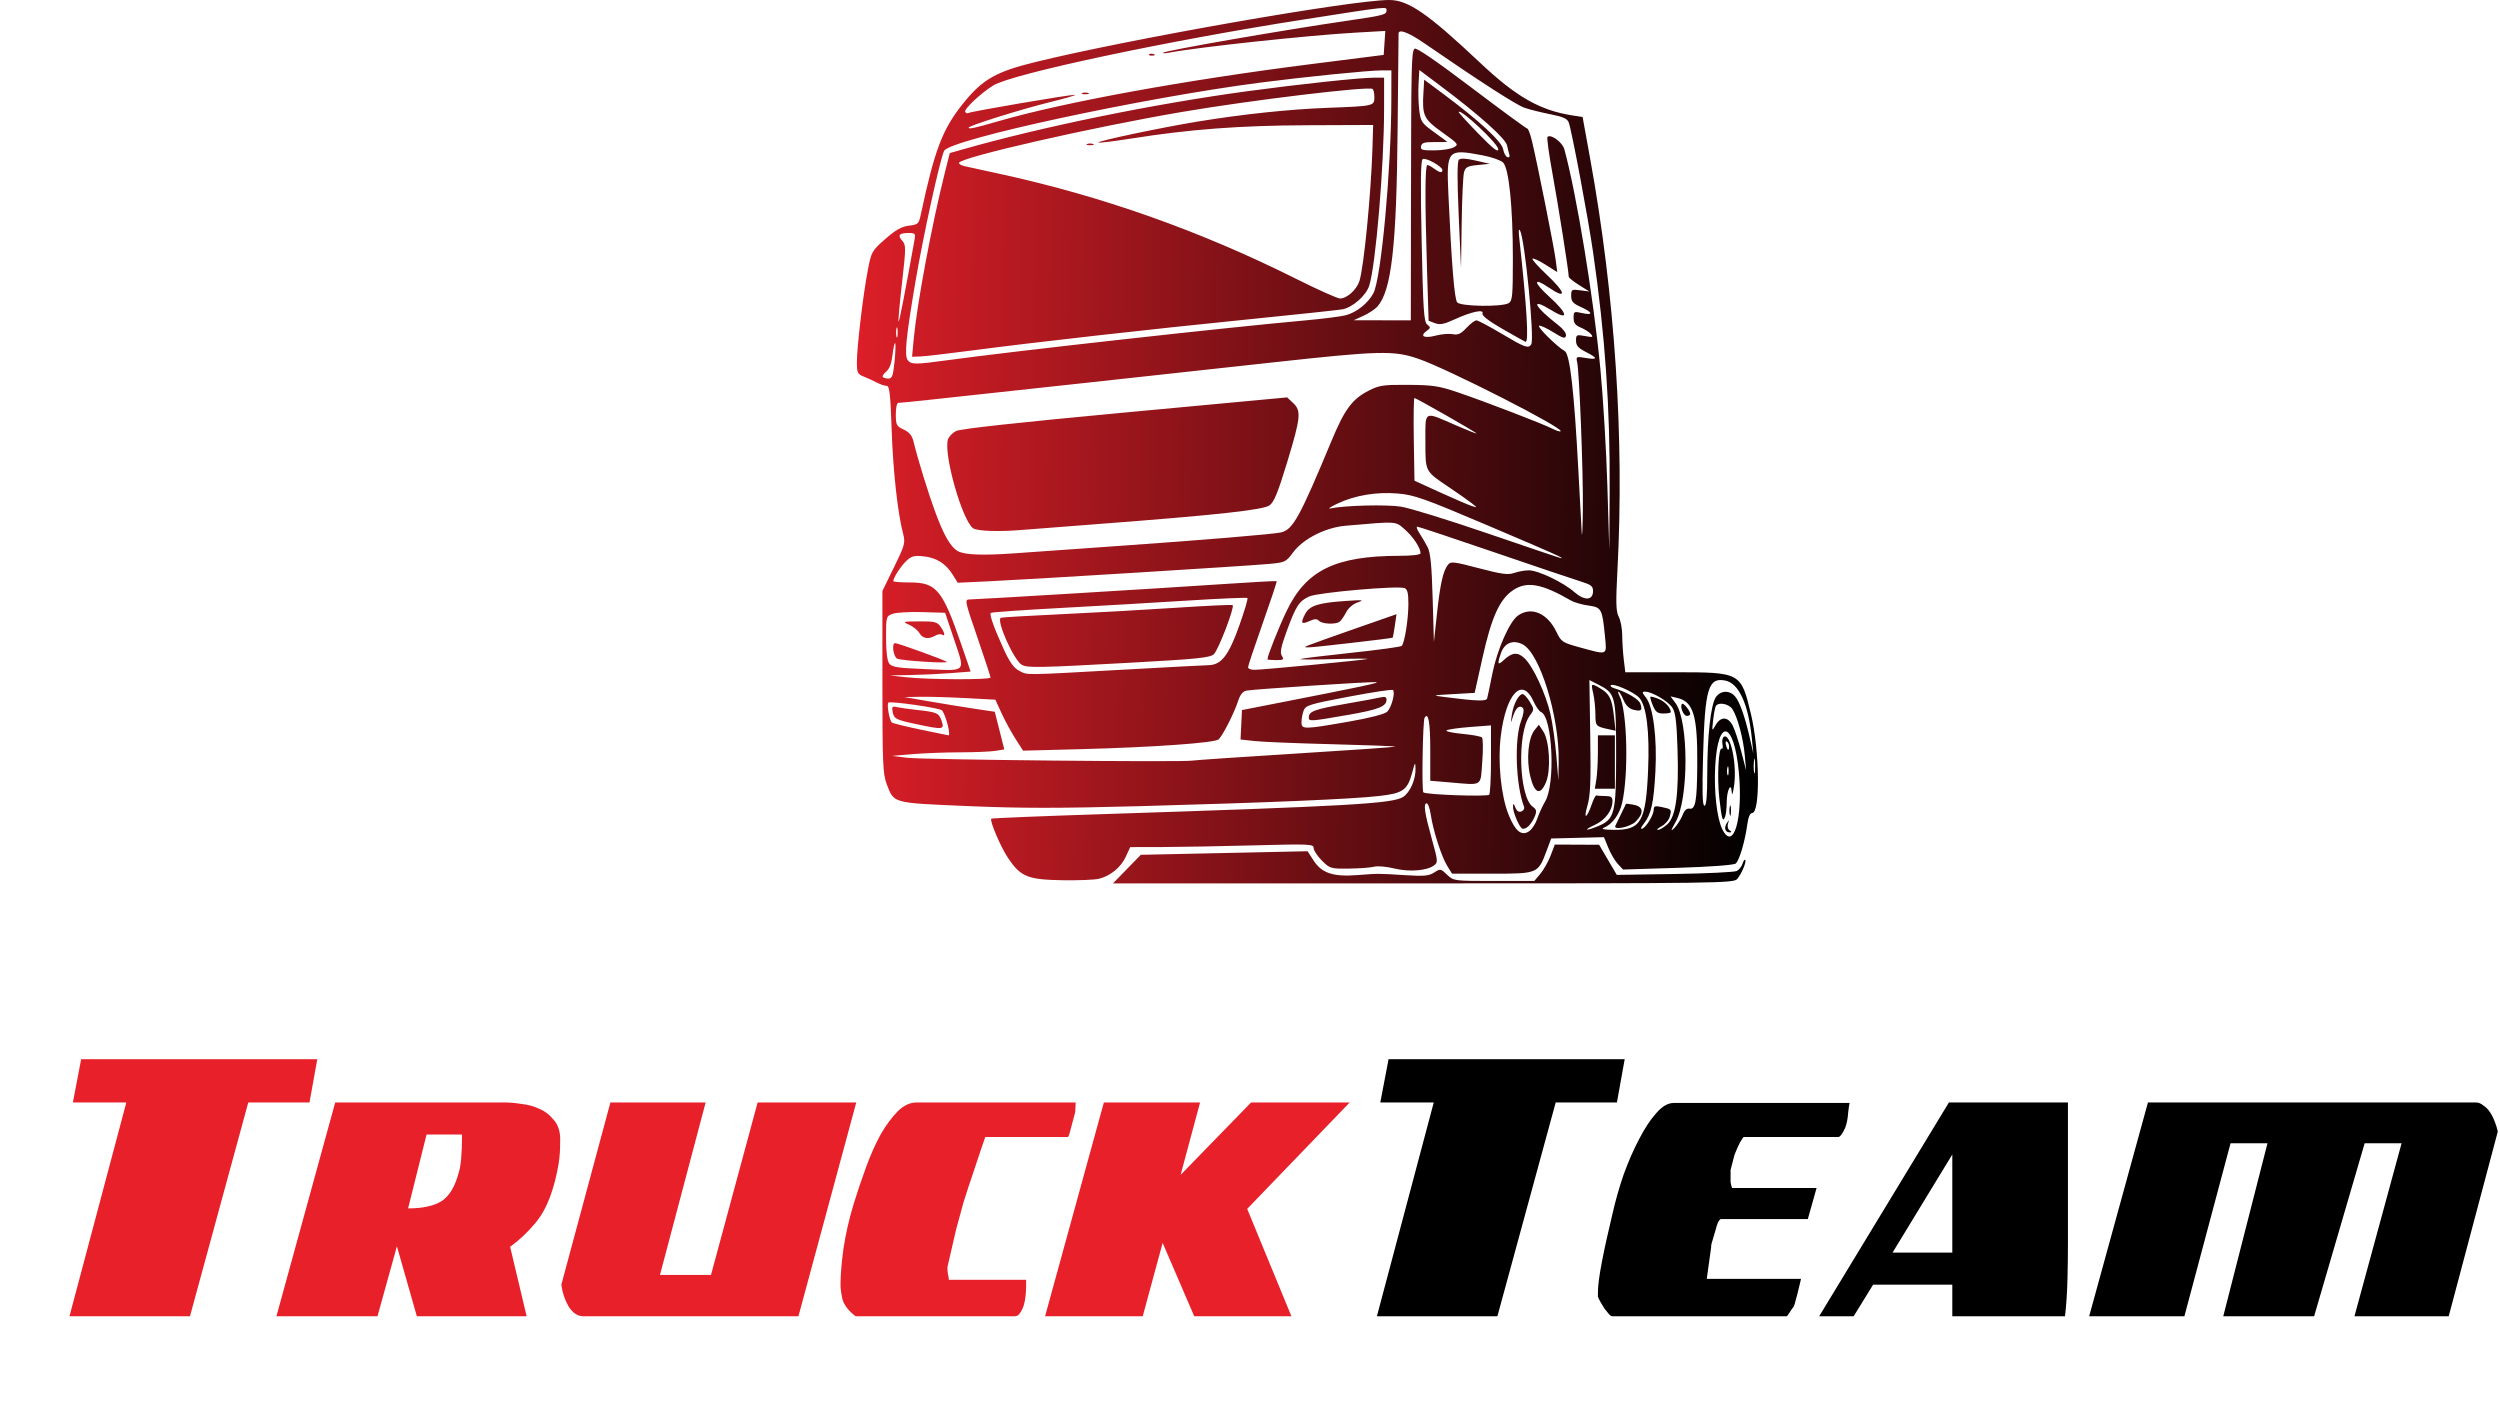
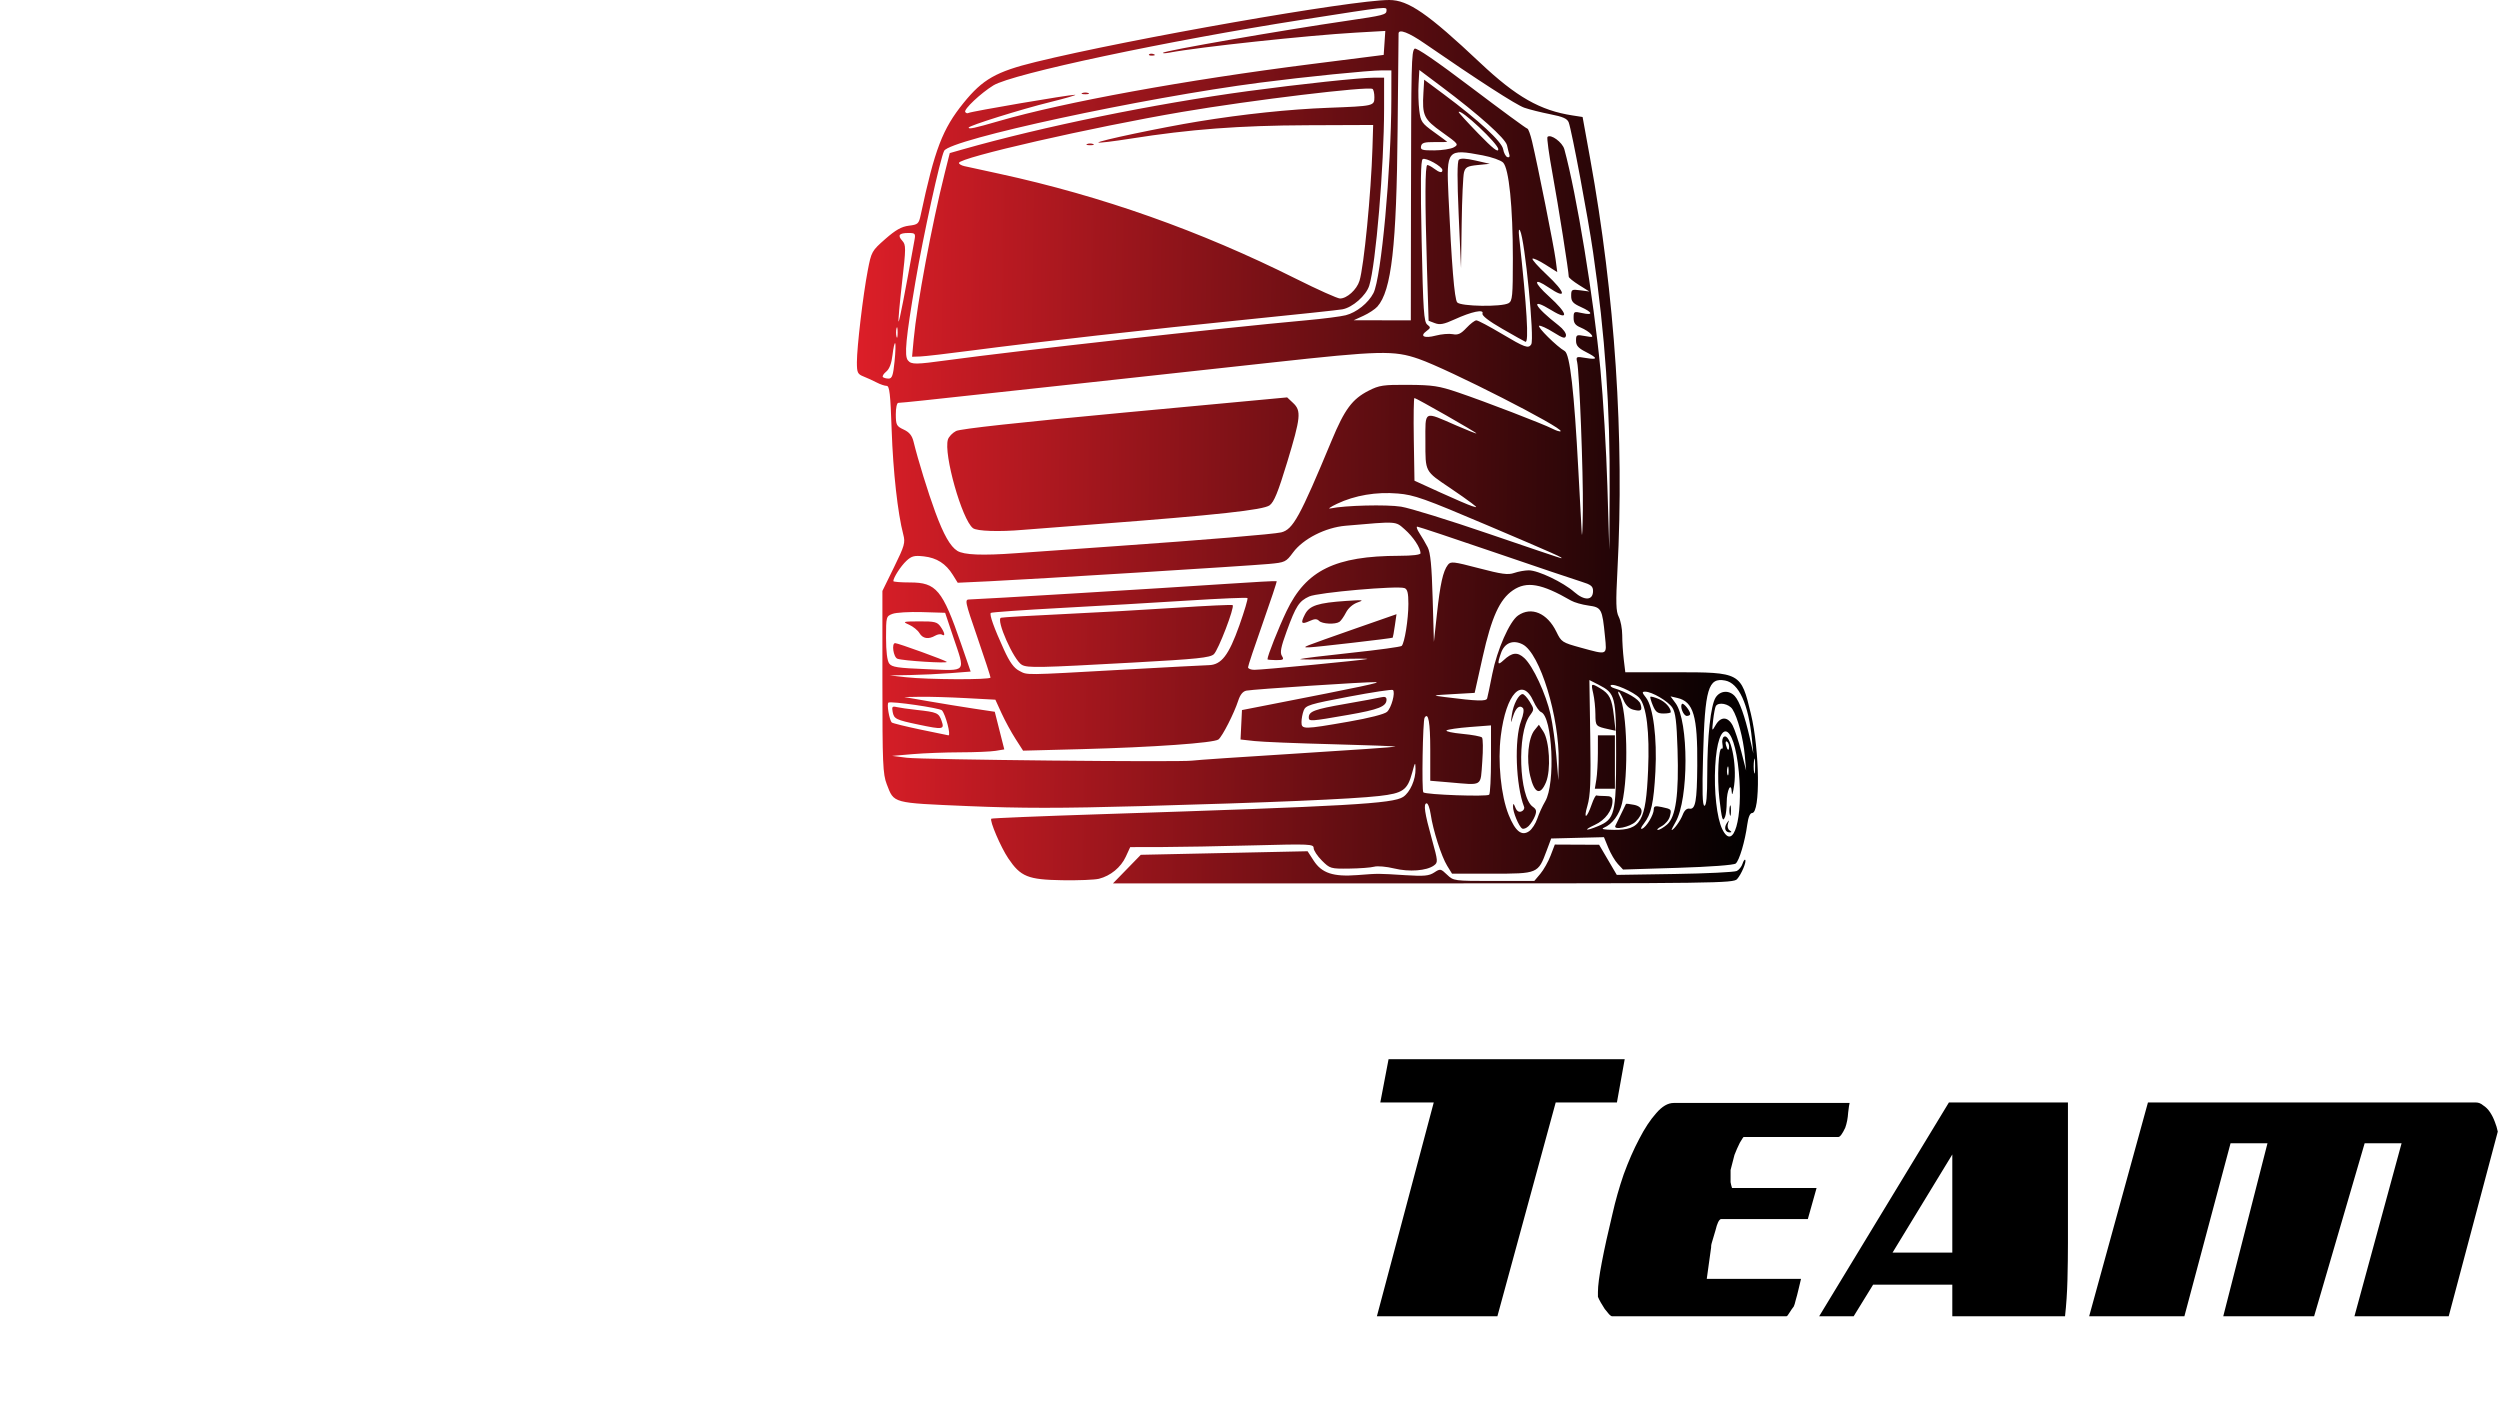
<svg xmlns="http://www.w3.org/2000/svg" width="283" height="159" viewBox="0 0 283 159" fill="none">
  <path d="M196.634 99.519C197.123 98.979 197.738 97.516 197.554 97.331C197.488 97.265 197.352 97.468 197.252 97.782C197.153 98.096 196.863 98.461 196.608 98.593C196.354 98.726 193.192 98.88 189.583 98.936L183.02 99.038L182.02 97.333L181.019 95.627L178.513 95.616L176.006 95.604L175.529 96.852C175.267 97.537 174.744 98.465 174.368 98.912L173.682 99.725H169.115C164.576 99.725 164.544 99.721 163.805 99.014C163.086 98.326 163.038 98.318 162.352 98.767C161.763 99.152 161.209 99.204 159.093 99.071C155.892 98.871 156.111 98.872 153.655 99.06C150.92 99.27 149.626 98.842 148.707 97.424L148.018 96.36L138.578 96.562L129.139 96.764L127.563 98.382L125.988 100H161.093C194.191 100 196.223 99.972 196.634 99.519ZM124.402 99.477C125.718 99.143 126.882 98.186 127.438 96.981L127.94 95.893L131.515 95.886C133.482 95.881 138.154 95.796 141.897 95.697C148.28 95.528 148.704 95.546 148.704 96C148.704 96.266 149.125 96.904 149.639 97.418C150.551 98.328 150.63 98.351 152.733 98.324C153.921 98.309 155.194 98.213 155.563 98.11C155.932 98.007 156.946 98.096 157.815 98.308C159.521 98.725 161.492 98.576 162.323 97.97C162.792 97.627 162.781 97.49 162.098 95.028C161.266 92.029 161.109 90.969 161.493 90.936C161.644 90.923 161.852 91.485 161.955 92.184C162.22 93.99 163.171 96.959 163.82 98.008L164.372 98.901H168.904C174.097 98.901 174.11 98.896 175.075 96.308L175.594 94.918L178.582 94.843L181.569 94.768L182.061 95.969C182.332 96.631 182.817 97.455 183.141 97.802L183.729 98.432L189.929 98.238C193.638 98.122 196.272 97.926 196.484 97.75C196.892 97.412 197.534 95.244 197.791 93.338C197.903 92.51 198.103 92.033 198.339 92.033C199.282 92.033 199.197 84.973 198.205 80.823C197.081 76.121 197.04 76.099 189.597 76.099H183.984L183.81 74.656C183.715 73.863 183.636 72.621 183.635 71.896C183.633 71.17 183.457 70.239 183.244 69.827C182.925 69.212 182.898 68.261 183.094 64.552C183.886 49.569 182.817 33.454 180.005 17.954L179.15 13.244L178.022 13.07C174.341 12.504 171.651 10.972 167.543 7.1C161.634 1.532 159.416 0 157.262 0C153.005 0 127.919 4.397 117.225 7.018C112.756 8.113 111.246 8.971 109.079 11.646C106.691 14.594 105.81 16.896 104.229 24.313C104.01 25.341 103.924 25.421 102.883 25.549C102.049 25.652 101.38 26.031 100.209 27.06C98.685 28.402 98.638 28.486 98.227 30.632C97.695 33.409 97 39.284 97 41.007C97 42.183 97.079 42.351 97.756 42.619C98.172 42.784 98.841 43.09 99.243 43.3C99.644 43.51 100.151 43.681 100.369 43.681C100.694 43.681 100.797 44.59 100.937 48.695C101.096 53.378 101.624 58.118 102.25 60.502C102.495 61.437 102.403 61.763 101.203 64.211L99.888 66.896V77.198C99.888 86.431 99.939 87.632 100.379 88.771C101.225 90.962 100.918 90.879 109.585 91.25C115.614 91.507 119.971 91.507 129.245 91.252C143.883 90.848 153.052 90.457 156.119 90.107C158.829 89.798 159.325 89.446 159.86 87.457C160.185 86.248 160.22 86.209 160.237 87.028C160.262 88.241 159.619 89.699 158.834 90.212C157.668 90.974 152.754 91.255 124.533 92.17C117.819 92.388 112.277 92.616 112.216 92.676C111.998 92.894 113.285 95.905 114.139 97.17C115.538 99.244 116.363 99.579 120.239 99.642C122.055 99.672 123.928 99.597 124.402 99.477ZM194.957 93.857C194.347 92.606 194.007 89.565 194.161 86.735C194.464 81.165 196.284 81.607 196.835 87.384C197.336 92.631 196.226 96.457 194.957 93.857ZM195.793 93.999C195.593 93.872 195.512 93.546 195.607 93.247C195.761 92.763 195.749 92.759 195.464 93.203C195.125 93.729 195.3 94.233 195.818 94.227C196.051 94.223 196.044 94.158 195.793 93.999ZM195.287 92.434C195.381 92.189 195.46 91.473 195.462 90.843C195.468 89.436 195.978 88.425 196.04 89.698C196.062 90.151 196.182 89.78 196.307 88.874C196.635 86.492 195.881 82.948 195.143 83.404C194.985 83.501 194.912 83.872 194.98 84.227C195.048 84.583 195.015 84.818 194.906 84.751C194.535 84.523 194.361 88.04 194.627 90.354C194.91 92.811 195.015 93.142 195.287 92.434ZM195.543 86.887C195.612 86.62 195.674 86.772 195.68 87.225C195.685 87.678 195.628 87.897 195.553 87.711C195.477 87.525 195.473 87.154 195.543 86.887ZM195.378 84.34C195.299 84.038 195.347 83.86 195.484 83.944C195.621 84.029 195.733 84.276 195.733 84.494C195.733 85.063 195.546 84.982 195.378 84.34ZM195.944 91.758C195.944 91.229 195.888 91.013 195.819 91.277C195.749 91.542 195.749 91.975 195.819 92.239C195.888 92.503 195.944 92.287 195.944 91.758ZM170.781 92.245C169.906 90.076 169.525 86.242 169.892 83.293C170.489 78.489 172.314 76.561 173.589 79.385C173.857 79.978 174.24 80.525 174.442 80.603C175.738 81.1 176.097 88.716 174.918 90.712C174.608 91.237 174.205 92.119 174.022 92.672C173.839 93.226 173.426 93.864 173.104 94.089C172.255 94.683 171.535 94.112 170.781 92.245ZM173.045 93.504C173.296 93.252 173.619 92.74 173.762 92.365C173.968 91.822 173.918 91.611 173.513 91.327C171.952 90.235 171.71 83.016 173.168 81.014C173.681 80.31 173.681 80.282 173.164 79.434C172.875 78.96 172.516 78.571 172.366 78.571C171.917 78.571 171.307 79.735 171.142 80.906C170.993 81.962 170.998 81.97 171.263 81.126C171.574 80.136 172.004 79.758 172.385 80.139C172.544 80.297 172.468 80.86 172.186 81.612C171.406 83.698 171.586 88.886 172.524 91.328C172.6 91.525 172.465 91.763 172.224 91.856C171.931 91.968 171.702 91.819 171.538 91.41C171.342 90.924 171.287 90.898 171.273 91.286C171.251 91.905 171.934 93.558 172.306 93.788C172.46 93.883 172.793 93.755 173.045 93.504ZM175.006 88.553C175.582 87.176 175.405 83.874 174.697 82.796L174.203 82.042L173.711 82.649C172.998 83.529 172.768 85.949 173.218 87.841C173.693 89.835 174.359 90.1 175.006 88.553ZM189.671 93.063C191.173 90.483 191.174 81.626 189.672 79.597L189.103 78.828L189.874 79.008C191.706 79.435 192.173 81.017 192.13 86.645C192.099 90.719 191.929 91.659 191.244 91.54C190.947 91.488 190.673 91.736 190.486 92.226C190.228 92.906 189.469 93.956 189.237 93.956C189.19 93.956 189.385 93.554 189.671 93.063ZM191.333 80.822C191.333 80.461 190.566 79.521 190.404 79.683C190.129 79.957 190.567 81.044 190.952 81.044C191.162 81.044 191.333 80.944 191.333 80.822ZM188.098 93.526C188.512 93.302 188.929 92.806 189.025 92.425C189.233 91.598 189.233 91.599 188.101 91.356C187.372 91.2 187.207 91.25 187.207 91.625C187.207 92.235 186.372 93.626 185.897 93.809C185.672 93.895 185.748 93.663 186.084 93.236C186.916 92.18 187.202 90.888 187.392 87.335C187.593 83.564 187.141 80.009 186.328 78.976C185.865 78.389 185.853 78.297 186.236 78.297C187 78.297 188.829 79.372 189.309 80.103C189.668 80.65 189.797 81.691 189.897 84.839C190.059 89.94 189.706 92.479 188.715 93.338C188.323 93.678 187.854 93.951 187.673 93.945C187.493 93.939 187.684 93.75 188.098 93.526ZM189.133 80.614C189.133 80.12 188.493 79.425 187.759 79.121C187.295 78.929 186.874 78.82 186.825 78.878C186.776 78.936 186.904 79.385 187.11 79.876C187.414 80.602 187.638 80.769 188.308 80.769C188.762 80.769 189.133 80.699 189.133 80.614ZM181.569 93.694C182.509 93.306 183.311 92.223 183.614 90.934C184.379 87.675 184.206 80.43 183.323 78.783C183.18 78.515 183.135 78.297 183.224 78.297C183.313 78.297 183.56 78.715 183.774 79.226C184.03 79.839 184.411 80.218 184.892 80.338C185.783 80.561 185.938 80.434 185.697 79.676C185.531 79.155 184.199 78.365 182.699 77.897C182.413 77.807 182.25 77.662 182.338 77.574C182.61 77.303 184.933 78.32 185.555 78.981C186.387 79.866 186.754 82.87 186.563 87.225C186.309 93.012 185.758 93.97 182.701 93.939C181.541 93.927 181.19 93.851 181.569 93.694ZM185.157 93.007C186.116 92.049 186.041 91.319 184.963 91.104C184.485 91.008 184.079 90.962 184.061 91.001C184.043 91.04 183.788 91.566 183.494 92.17C183.2 92.775 182.914 93.362 182.86 93.475C182.599 94.02 184.539 93.625 185.157 93.007ZM180.536 93.374C181.721 92.83 182.532 91.733 182.532 90.673C182.532 90.23 182.355 90.11 181.707 90.11C181.253 90.11 180.809 90.079 180.719 90.041C180.629 90.003 180.391 90.452 180.189 91.037C179.622 92.685 179.219 92.831 179.693 91.217C180.032 90.06 180.095 88.539 180.017 83.382L179.919 76.982L180.947 77.505C182.872 78.487 182.945 78.775 182.945 85.428C182.945 92.112 182.786 92.737 180.896 93.522C179.462 94.118 179.174 93.999 180.536 93.374ZM182.807 86.264V83.242H181.845H180.882L180.879 85.233C180.877 86.329 180.799 87.689 180.705 88.255L180.535 89.286H181.671H182.807L182.807 86.264ZM182.69 81.027C182.47 79.092 182.196 78.541 181.137 77.916C180.109 77.31 180.082 77.33 180.354 78.503C180.486 79.069 180.597 80.124 180.6 80.847C180.607 82.2 180.629 82.225 182.088 82.546L182.881 82.721L182.69 81.027ZM192.788 85.508C192.997 77.943 193.369 76.677 195.28 77.035C196.841 77.327 197.925 79.698 198.32 83.688L198.48 85.302L198.074 83.522C197.507 81.043 196.915 79.392 196.379 78.8C195.742 78.097 194.732 78.166 194.219 78.947C193.654 79.808 193.263 83.384 193.26 87.706C193.258 90.147 193.163 91.209 192.944 91.209C192.714 91.209 192.672 89.689 192.788 85.508ZM161.122 89.694C160.924 89.496 161.057 81.582 161.264 81.246C161.689 80.554 161.905 81.778 161.905 84.866V88.381L164.01 88.558C167.933 88.89 167.574 89.112 167.792 86.222C167.896 84.839 167.881 83.606 167.757 83.482C167.633 83.359 166.63 83.174 165.529 83.071C164.428 82.969 163.626 82.795 163.748 82.685C163.869 82.575 165.051 82.401 166.374 82.299L168.781 82.114V85.929C168.781 88.027 168.688 89.841 168.575 89.96C168.336 90.21 161.391 89.962 161.122 89.694ZM175.521 80.879C175.006 78.564 173.534 75.396 172.553 74.493C171.776 73.778 171.169 73.842 170.205 74.739C169.529 75.367 169.469 75.198 169.915 73.922C170.318 72.766 171.281 72.384 172.37 72.947C174.331 73.96 176.537 81.173 176.443 86.264L176.405 88.324L176.179 85.577C176.056 84.066 175.759 81.952 175.521 80.879ZM198.561 86.061C198.624 85.644 198.678 85.92 198.68 86.676C198.682 87.431 198.63 87.773 198.565 87.435C198.5 87.097 198.498 86.479 198.561 86.061ZM196.144 82.14C195.608 81.104 194.79 81.077 194.214 82.074C193.78 82.826 193.779 82.824 193.928 81.502C194.011 80.772 194.149 80.061 194.235 79.922C194.536 79.436 195.718 79.666 196.116 80.288C196.705 81.209 197.338 83.581 197.51 85.514L197.662 87.225L197.116 85.093C196.815 83.92 196.378 82.591 196.144 82.14ZM102.638 85.777L100.988 85.567L103.326 85.367C104.611 85.258 107.025 85.166 108.688 85.163C110.352 85.161 112.158 85.085 112.7 84.996L113.686 84.833L113.147 82.703L112.608 80.572L110.236 80.216C108.931 80.019 106.626 79.644 105.113 79.382L102.363 78.905L104.176 78.876C105.173 78.859 107.494 78.927 109.332 79.026L112.675 79.205L113.379 80.743C113.766 81.588 114.472 82.886 114.948 83.627L115.813 84.975L122.427 84.803C130.471 84.594 137.437 84.1 137.932 83.705C138.376 83.35 139.701 80.748 140.162 79.327C140.387 78.634 140.692 78.258 141.094 78.179C141.888 78.023 154.664 77.183 155.717 77.218C156.457 77.242 154.346 77.691 143.754 79.76L140.591 80.379L140.51 82.045L140.429 83.712L142.023 83.888C142.899 83.985 146.866 84.147 150.838 84.247C154.809 84.347 158.018 84.47 157.967 84.52C157.917 84.57 152.873 84.922 146.758 85.301C140.644 85.68 135.331 86.041 134.953 86.103C133.772 86.295 104.377 85.999 102.638 85.777ZM104.196 82.588C102.493 82.229 101.033 81.868 100.951 81.786C100.667 81.501 100.359 79.667 100.574 79.534C100.879 79.346 106.391 80.145 106.629 80.412C107.043 80.876 107.664 83.242 107.371 83.242C107.327 83.242 105.898 82.948 104.196 82.588ZM106.589 81.605C106.272 80.697 106.085 80.615 103.738 80.359C102.83 80.26 101.825 80.117 101.503 80.041C101.003 79.922 100.938 80.002 101.05 80.592C101.202 81.384 101.411 81.487 103.962 82.023C106.762 82.612 106.931 82.585 106.589 81.605ZM147.329 81.749C147.329 81.381 147.44 80.789 147.575 80.433C147.8 79.843 148.24 79.707 152.67 78.866C155.337 78.359 157.593 78.018 157.683 78.108C157.977 78.401 157.506 80.134 157.01 80.582C156.72 80.845 154.989 81.287 152.684 81.689C147.552 82.584 147.329 82.586 147.329 81.749ZM152.605 80.926C156.077 80.321 156.955 79.972 156.955 79.195C156.955 78.91 156.767 78.832 156.336 78.935C155.996 79.017 154.17 79.354 152.28 79.683C148.803 80.288 148.154 80.529 148.154 81.215C148.154 81.684 148.313 81.674 152.605 80.926ZM163.555 78.906C162.053 78.715 162.059 78.712 164.487 78.574L166.931 78.434L167.84 74.363C168.844 69.866 169.759 67.848 171.256 66.827C172.823 65.758 174.495 66.052 177.837 67.983C178.204 68.195 179.09 68.449 179.806 68.547C181.295 68.752 181.375 68.901 181.684 72.047C181.897 74.218 182.027 74.159 178.925 73.31C176.846 72.74 176.743 72.674 176.187 71.525C175.155 69.397 173.342 68.626 171.84 69.678C170.882 70.348 169.471 73.549 168.929 76.283C168.665 77.617 168.403 78.865 168.347 79.055C168.245 79.406 167.244 79.375 163.555 78.906ZM102.5 76.658L100.713 76.457L103.051 76.414C104.336 76.39 106.398 76.292 107.633 76.196L109.878 76.021L108.789 72.866C106.682 66.761 105.992 65.934 103.013 65.934C101.975 65.934 101.125 65.866 101.125 65.783C101.125 65.392 101.969 64.082 102.6 63.493C103.195 62.938 103.498 62.86 104.583 62.982C106.045 63.147 107.07 63.803 107.863 65.08L108.413 65.967L111.989 65.8C116.731 65.579 141.168 64.065 143.616 63.841C145.475 63.671 145.57 63.626 146.375 62.537C147.517 60.992 150.038 59.711 152.325 59.513C158.238 59 157.94 58.982 159.021 59.93C159.972 60.764 160.805 62.022 160.805 62.624C160.805 62.803 159.892 62.914 158.399 62.917C151.146 62.934 147.85 64.551 145.64 69.174C144.716 71.11 143.479 74.232 143.479 74.631C143.479 74.683 143.913 74.725 144.444 74.725C145.294 74.725 145.373 74.668 145.109 74.244C144.876 73.871 144.997 73.249 145.653 71.454C146.7 68.589 147.051 68.048 148.202 67.52C149.185 67.069 158.221 66.277 158.995 66.574C159.324 66.7 159.43 67.137 159.43 68.36C159.43 70.102 158.999 72.796 158.67 73.117C158.559 73.225 155.992 73.576 152.967 73.897C149.942 74.218 147.343 74.536 147.192 74.604C147.04 74.672 148.773 74.675 151.042 74.611C153.311 74.547 154.982 74.543 154.755 74.602C154.214 74.743 142.926 75.824 141.996 75.824C141.602 75.824 141.279 75.695 141.279 75.536C141.279 75.377 142.026 73.135 142.939 70.555C143.852 67.974 144.563 65.829 144.52 65.788C144.477 65.748 141.933 65.884 138.867 66.092C131.857 66.566 110.562 67.857 109.76 67.857C109.182 67.857 109.213 68.009 110.644 72.166C111.459 74.535 112.126 76.575 112.126 76.698C112.126 76.97 105.009 76.94 102.5 76.658ZM153.083 72.766C155.567 72.482 157.624 72.22 157.654 72.183C157.685 72.146 157.794 71.533 157.897 70.821L158.085 69.527L153.464 71.14C150.922 72.027 148.532 72.88 148.154 73.035C147.227 73.415 147.559 73.397 153.083 72.766ZM151.622 70.394C151.79 70.283 152.124 69.81 152.363 69.344C152.629 68.824 153.15 68.375 153.708 68.184C154.479 67.921 154.284 67.896 152.417 68.022C149.188 68.24 148.238 68.547 147.723 69.541C147.194 70.564 147.311 70.726 148.264 70.292C148.822 70.038 149.07 70.036 149.317 70.282C149.674 70.639 151.144 70.71 151.622 70.394ZM115.385 75.94C114.771 75.623 114.304 74.978 113.644 73.536C112.521 71.081 111.979 69.561 112.16 69.38C112.237 69.303 115.819 69.051 120.12 68.82C124.421 68.589 130.896 68.211 134.508 67.981C138.121 67.751 141.137 67.624 141.212 67.698C141.286 67.773 140.873 69.168 140.294 70.799C139.094 74.18 138.26 75.262 136.831 75.296C136.327 75.308 131.955 75.539 127.115 75.809C115.683 76.447 116.352 76.44 115.385 75.94ZM128.289 75.001C135.548 74.6 136.97 74.453 137.405 74.059C137.91 73.603 139.777 68.738 139.539 68.5C139.473 68.434 136.588 68.568 133.129 68.798C129.67 69.027 123.87 69.354 120.239 69.523C116.609 69.693 113.493 69.874 113.315 69.927C112.696 70.109 114.766 74.775 115.684 75.266C116.345 75.619 117.585 75.593 128.289 75.001ZM100.658 75.109C100.428 74.795 100.3 73.751 100.3 72.193C100.3 69.82 100.316 69.76 101.031 69.489C101.432 69.337 102.937 69.247 104.376 69.29L106.99 69.368L107.908 72.105C109.291 76.228 109.532 75.934 104.921 75.751C101.608 75.62 100.961 75.523 100.658 75.109ZM107.172 74.92C107.015 74.746 101.656 72.802 101.332 72.802C100.9 72.802 101.131 74.394 101.588 74.569C102.19 74.8 107.357 75.125 107.172 74.92ZM105.872 71.955C106.138 71.8 106.478 71.749 106.628 71.842C107.037 72.094 106.957 71.631 106.473 70.94C106.096 70.403 105.805 70.331 104.066 70.34C102.181 70.351 102.127 70.368 102.913 70.72C103.367 70.922 103.894 71.35 104.084 71.671C104.458 72.299 105.103 72.402 105.872 71.955ZM161.611 61.95C161.378 61.497 160.963 60.786 160.69 60.371C160.416 59.955 160.299 59.615 160.43 59.615C160.562 59.615 164.505 60.928 169.194 62.533C173.883 64.138 178.307 65.631 179.026 65.85C180.101 66.18 180.332 66.364 180.332 66.898C180.332 67.983 179.373 68.037 178.211 67.019C176.947 65.91 174.122 64.561 173.063 64.561C172.62 64.561 171.878 64.694 171.413 64.856C170.716 65.1 170.016 65.007 167.406 64.322C164.499 63.56 164.215 63.529 163.897 63.945C163.35 64.66 163.028 66.105 162.66 69.505L162.318 72.665L162.176 67.72C162.071 64.028 161.928 62.566 161.611 61.95ZM168.485 60.412C164.034 58.886 159.588 57.51 158.605 57.355C156.952 57.094 152.229 57.211 150.629 57.552C150.251 57.632 150.576 57.397 151.351 57.029C153.375 56.068 155.792 55.66 158.241 55.867C160.098 56.024 161.192 56.413 168.47 59.506C176.036 62.722 177.077 63.187 176.712 63.187C176.638 63.187 172.935 61.938 168.485 60.412ZM108.369 62.357C107.571 61.859 106.821 60.54 105.872 57.967C105.053 55.743 103.921 52.074 103.415 50C103.244 49.301 102.939 48.926 102.296 48.626C101.485 48.248 101.412 48.108 101.406 46.909C101.403 46.186 101.528 45.604 101.686 45.604C101.843 45.604 103.112 45.483 104.505 45.334C109.847 44.764 133.117 42.231 144.029 41.032C156.223 39.691 157.796 39.653 160.604 40.631C163.97 41.802 177.021 48.453 176.661 48.814C176.59 48.884 176.181 48.76 175.751 48.538C174.699 47.996 168.137 45.471 165.068 44.428C162.898 43.69 162.204 43.584 159.43 43.565C156.579 43.546 156.135 43.611 154.927 44.228C153.075 45.173 152.215 46.33 150.75 49.852C147.132 58.548 146.371 59.934 145.03 60.266C144.233 60.463 136.26 61.127 126.427 61.815C121.965 62.127 116.829 62.491 115.014 62.623C111.193 62.903 109.11 62.819 108.369 62.357ZM115.839 59.976C116.444 59.923 120.219 59.631 124.227 59.327C137.774 58.297 143.002 57.727 143.719 57.202C144.222 56.833 144.679 55.711 145.706 52.331C147.248 47.25 147.323 46.502 146.38 45.617L145.705 44.984L127.334 46.697C115.335 47.816 108.708 48.542 108.227 48.79C107.821 48.999 107.407 49.431 107.306 49.749C106.789 51.377 108.899 58.846 110.142 59.789C110.594 60.132 113.108 60.215 115.839 59.976ZM181.167 41.801C180.393 33.699 178.469 21.963 177.084 16.896C176.868 16.105 175.541 15.134 175.175 15.499C175.085 15.589 175.344 17.486 175.752 19.714C176.407 23.294 177.582 30.745 177.582 31.323C177.582 31.441 178.108 31.866 178.75 32.268L179.919 32.999L178.888 32.863C177.911 32.734 177.857 32.767 177.857 33.492C177.857 34.119 178.055 34.347 178.957 34.753C180.314 35.364 180.387 35.731 179.094 35.44C178.173 35.232 178.132 35.256 178.132 35.985C178.132 36.57 178.32 36.825 178.948 37.084C179.396 37.27 179.915 37.604 180.1 37.827C180.39 38.175 180.296 38.205 179.421 38.041C178.464 37.862 178.407 37.891 178.407 38.563C178.407 39.117 178.651 39.399 179.507 39.835C180.905 40.548 180.902 40.757 179.495 40.52C178.433 40.341 178.39 40.361 178.531 40.977C178.786 42.09 179.23 53.529 179.18 57.692C179.154 59.883 179.096 61.058 179.052 60.302C179.007 59.547 178.837 56.394 178.673 53.297C178.198 44.287 177.715 40.069 177.122 39.737C176.245 39.247 173.948 36.97 174.233 36.875C174.385 36.824 175.108 37.156 175.839 37.613C176.952 38.307 177.185 38.37 177.266 38C177.321 37.747 176.967 37.251 176.442 36.842C173.627 34.655 173.127 33.584 175.643 35.13C177.657 36.368 177.492 35.496 175.345 33.555C173.566 31.947 173.536 31.343 175.295 32.536C177.426 33.983 177.282 33.144 175.039 31.045C174.095 30.161 173.392 29.368 173.478 29.282C173.563 29.197 174.229 29.505 174.958 29.966L176.282 30.805L176.091 29.345C175.901 27.887 174.074 18.735 173.428 16.003C173.24 15.21 173 14.56 172.895 14.56C172.789 14.56 169.934 12.464 166.549 9.903C162.569 6.89 160.301 5.339 160.128 5.512C159.775 5.865 159.745 7.15 159.723 22.871L159.705 36.264L156.474 36.258L153.242 36.252L154.342 35.747C154.947 35.469 155.656 35.002 155.916 34.709C157.52 32.906 158.092 27.876 158.211 14.56C158.263 8.743 158.311 3.891 158.318 3.777C158.349 3.253 159.475 3.684 161.227 4.892C167.327 9.098 171.628 11.871 172.547 12.192C173.123 12.393 174.443 12.724 175.482 12.929C176.932 13.214 177.419 13.43 177.58 13.861C177.922 14.778 179.759 24.569 180.339 28.571C181.705 37.988 182.273 46.191 182.212 55.632L182.17 62.225L181.955 55.008C181.837 51.039 181.482 45.096 181.167 41.801ZM163.053 55.754L160.118 54.415L160.042 49.735C160.001 47.161 160.033 45.055 160.113 45.055C160.315 45.055 167.131 48.946 167.131 49.061C167.131 49.113 166.11 48.711 164.862 48.168C161.097 46.529 161.355 46.397 161.355 49.968C161.355 53.461 161.273 53.305 164.142 55.234C165.105 55.881 166.203 56.653 166.581 56.948C167.263 57.481 167.263 57.484 166.629 57.289C166.277 57.181 164.668 56.49 163.053 55.754ZM99.945 42.686C99.851 42.591 100.019 42.313 100.319 42.068C100.682 41.771 100.922 41.134 101.034 40.172C101.127 39.375 101.261 38.78 101.332 38.851C101.402 38.921 101.372 39.851 101.264 40.918C101.106 42.499 100.982 42.857 100.593 42.857C100.331 42.857 100.04 42.78 99.945 42.686ZM102.777 40.798C102.349 40.283 102.533 38.36 103.631 31.868C104.506 26.699 106.44 17.894 106.881 17.069C107.575 15.774 129.331 11.081 142.654 9.353C147.741 8.693 154.963 7.967 156.443 7.967H157.505L157.5 11.195C157.486 19.209 156.357 31.475 155.475 33.178C154.891 34.307 153.556 35.374 152.336 35.686C151.775 35.829 149.77 36.086 147.879 36.257C138.452 37.11 115.038 39.713 107.313 40.768C103.616 41.273 103.174 41.276 102.777 40.798ZM110.064 39.669C117.072 38.745 130.169 37.271 141.416 36.141C146.71 35.609 151.447 35.104 151.942 35.018C153.098 34.819 154.643 33.462 154.998 32.335C155.738 29.99 156.677 18.788 156.679 12.294L156.68 8.791H155.572C153.977 8.791 147.18 9.516 141.278 10.315C130.601 11.762 118.05 14.326 108.926 16.926L107.513 17.329L106.947 19.585C105.474 25.457 103.798 34.42 103.431 38.393L103.246 40.385L104.18 40.353C104.693 40.336 107.341 40.028 110.064 39.669ZM146.727 31.567C135.839 26.121 124.752 22.197 113.089 19.662C111.274 19.268 109.51 18.883 109.17 18.808C108.829 18.733 108.551 18.569 108.551 18.445C108.551 17.844 123.616 14.401 133.853 12.663C141.717 11.327 154.845 9.743 155.369 10.067C155.485 10.139 155.58 10.559 155.58 11C155.58 11.997 155.53 12.008 150.354 12.203C145.978 12.367 140.737 12.918 135.641 13.751C131.507 14.427 124.173 15.972 124.335 16.133C124.401 16.199 126.044 16.002 127.985 15.694C134.693 14.632 140.295 14.208 148.017 14.177L155.442 14.148L155.362 16.758C155.205 21.896 154.394 30.188 153.892 31.795C153.582 32.788 152.475 33.791 151.689 33.791C151.405 33.791 149.172 32.79 146.727 31.567ZM123.746 16.302C123.557 16.225 123.247 16.225 123.058 16.302C122.869 16.378 123.024 16.44 123.402 16.44C123.78 16.44 123.935 16.378 123.746 16.302ZM169.983 37.775C168.589 36.944 167.303 36.264 167.125 36.264C166.947 36.264 166.441 36.649 166.001 37.12C165.369 37.795 165.042 37.944 164.447 37.828C164.032 37.748 163.171 37.82 162.533 37.989C161.227 38.335 160.672 38.066 161.477 37.477C161.962 37.123 161.97 37.056 161.568 36.745C161.185 36.447 161.1 35.188 160.931 27.304C160.788 20.597 160.82 18.155 161.051 18.012C161.396 17.799 163.28 18.848 163.28 19.253C163.28 19.611 162.953 19.552 162.334 19.085C162.04 18.863 161.7 18.681 161.578 18.681C161.308 18.681 161.294 22.674 161.537 30.474L161.719 36.311L162.429 36.581C162.993 36.795 163.45 36.708 164.654 36.157C166.574 35.277 168.012 34.972 167.817 35.486C167.727 35.722 168.524 36.339 170.064 37.225C171.376 37.981 172.552 38.64 172.678 38.69C173.087 38.855 172.846 34.839 171.963 26.786C171.89 26.12 171.932 25.849 172.069 26.099C172.614 27.087 173.722 38.359 173.336 38.983C173.022 39.49 172.615 39.343 169.983 37.775ZM101.486 37.157C101.555 36.892 101.612 37.108 101.612 37.637C101.612 38.166 101.555 38.383 101.486 38.118C101.417 37.854 101.417 37.421 101.486 37.157ZM102.107 32.028C102.563 28.034 102.565 27.724 102.134 27.249C101.573 26.63 101.783 26.374 102.852 26.374C103.586 26.374 103.65 26.445 103.527 27.129C102.432 33.231 101.798 36.478 101.718 36.398C101.664 36.344 101.839 34.377 102.107 32.028ZM164.953 34.23C164.64 33.853 164.323 29.972 163.964 22.115C163.727 16.922 163.808 16.826 167.84 17.586C168.853 17.777 169.893 18.144 170.151 18.401C170.813 19.063 171.256 23.409 171.256 29.254C171.256 33.521 171.204 34.069 170.775 34.319C170.01 34.764 165.337 34.693 164.953 34.23ZM165.462 25.275C165.502 22.479 165.621 19.883 165.725 19.506C165.888 18.918 166.113 18.799 167.279 18.681L168.643 18.544L167.033 18.174C165.935 17.922 165.333 17.894 165.142 18.086C164.951 18.277 164.945 20.296 165.124 24.362L165.388 30.357L165.462 25.275ZM170.156 16.887C170.006 16.032 167.417 13.638 163.418 10.66L161.218 9.022L161.132 10.486C160.979 13.096 161.162 13.483 163.267 14.983C165.094 16.284 165.15 16.357 164.572 16.678C164.24 16.863 163.247 17.018 162.366 17.023C160.985 17.032 160.778 16.967 160.861 16.552C160.939 16.166 161.24 16.074 162.394 16.083C163.184 16.09 163.831 16.08 163.831 16.062C163.831 16.045 163.156 15.545 162.332 14.952C160.938 13.949 160.822 13.778 160.663 12.5C160.568 11.745 160.531 10.406 160.58 9.525L160.668 7.923L163.143 9.78C167.439 13.004 170.428 15.68 170.596 16.453C170.682 16.848 170.804 17.335 170.867 17.537C170.93 17.739 170.827 17.852 170.638 17.789C170.448 17.726 170.232 17.32 170.156 16.887ZM165.119 12.678C165.335 12.268 169.606 16.281 169.605 16.894C169.605 17.302 169.015 16.838 167.336 15.11C166.089 13.825 165.091 12.731 165.119 12.678ZM109.651 14.446C109.651 14.227 115.58 12.371 118.864 11.561C120.679 11.113 121.95 10.74 121.688 10.731C121.073 10.71 109.911 12.614 109.628 12.789C109.51 12.861 109.345 12.81 109.261 12.674C109.078 12.378 111.027 10.541 112.452 9.666C114.599 8.347 132.108 4.625 147.419 2.232C157.378 0.676 156.955 0.722 156.955 1.198C156.955 1.658 156.596 1.751 152.555 2.34C145.182 3.415 131.876 5.727 131.653 5.972C131.577 6.055 131.917 6.046 132.408 5.953C135.691 5.329 148.105 3.998 153.517 3.69L156.817 3.502L156.726 4.859L156.634 6.216L148.475 7.25C134.162 9.064 120.473 11.56 113.089 13.701C110.292 14.512 109.651 14.65 109.651 14.446ZM123.196 10.532C123.007 10.456 122.697 10.456 122.508 10.532C122.319 10.608 122.474 10.671 122.852 10.671C123.23 10.671 123.385 10.608 123.196 10.532ZM130.604 6.131C130.406 6.052 130.169 6.061 130.077 6.153C129.986 6.244 130.148 6.309 130.438 6.297C130.759 6.284 130.824 6.219 130.604 6.131Z" fill="url(#paint0_linear_5_3)" />
  <path d="M155.865 149H169.505L176.105 124.8H183.035L183.915 119.905H157.185L156.25 124.8H162.3L155.865 149ZM180.886 146.25V146.8C180.959 146.983 181.069 147.203 181.216 147.46C181.362 147.717 181.509 147.955 181.656 148.175C181.839 148.395 182.004 148.597 182.151 148.78C182.297 148.927 182.407 149 182.481 149H202.226C202.299 149 202.409 148.872 202.556 148.615C202.739 148.322 202.904 148.083 203.051 147.9C203.124 147.753 203.197 147.515 203.271 147.185C203.381 146.818 203.491 146.397 203.601 145.92L203.876 144.765H193.206L193.701 141.19C193.701 141.19 193.701 141.153 193.701 141.08C193.701 141.007 193.719 140.897 193.756 140.75L194.196 139.265C194.379 138.495 194.581 138.073 194.801 138H204.646L205.636 134.48H196.066C195.992 134.26 195.937 134.04 195.901 133.82C195.901 133.563 195.901 133.307 195.901 133.05V132.445L196.341 130.74C196.524 130.263 196.726 129.805 196.946 129.365C197.202 128.925 197.349 128.705 197.386 128.705H208.111C208.294 128.705 208.551 128.357 208.881 127.66C209.064 127.147 209.174 126.578 209.211 125.955C209.284 125.332 209.339 124.965 209.376 124.855H189.466C188.806 124.855 188.146 125.24 187.486 126.01C186.826 126.743 186.184 127.715 185.561 128.925C184.937 130.098 184.351 131.437 183.801 132.94C183.287 134.443 182.866 135.928 182.536 137.395C182.022 139.522 181.619 141.355 181.326 142.895C181.032 144.435 180.886 145.553 180.886 146.25ZM234.091 124.8V140.695C234.091 142.015 234.073 143.408 234.036 144.875C234 146.305 233.908 147.68 233.761 149H221.001V145.425H212.036L209.836 149H205.931L220.616 124.8H234.091ZM221.001 130.685L214.236 141.795H221.001V130.685ZM282.748 128.1C282.675 127.733 282.565 127.367 282.418 127C282.271 126.597 282.088 126.23 281.868 125.9C281.648 125.57 281.391 125.313 281.098 125.13C280.841 124.91 280.566 124.8 280.273 124.8H243.148L236.493 149H247.273L252.498 129.42H256.678L251.673 149H261.958L267.678 129.42H271.858L266.523 149H277.193L282.748 128.1Z" fill="black" />
-   <path d="M7.865 149H21.505L28.105 124.8H35.035L35.915 119.905H9.185L8.25 124.8H14.3L7.865 149ZM37.946 124.8L31.291 149H42.731L44.931 141.08L47.186 149H59.616L57.746 141.135C58.809 140.365 59.762 139.467 60.606 138.44C61.486 137.413 62.182 135.983 62.696 134.15L62.861 133.545C63.007 132.958 63.136 132.335 63.246 131.675C63.356 130.978 63.411 130.172 63.411 129.255V128.76C63.374 127.917 63.117 127.238 62.641 126.725C62.201 126.175 61.669 125.772 61.046 125.515C60.422 125.222 59.744 125.038 59.011 124.965C58.314 124.855 57.691 124.8 57.141 124.8H37.946ZM48.286 128.43H52.301C52.301 130.593 52.172 132.042 51.916 132.775C51.512 134.315 50.871 135.378 49.991 135.965C49.111 136.515 47.846 136.79 46.196 136.79L48.286 128.43ZM69.098 124.8H79.878L74.708 144.325H80.483L85.763 124.8H96.928L90.383 149H66.018C65.395 149 64.845 148.633 64.368 147.9C63.928 147.13 63.653 146.305 63.543 145.425L69.098 124.8ZM95.147 145.425C95.147 145.865 95.22 146.415 95.367 147.075C95.55 147.735 96.045 148.377 96.852 149H114.892C115.112 149 115.295 148.89 115.442 148.67C115.625 148.413 115.772 148.12 115.882 147.79C115.992 147.423 116.065 147.038 116.102 146.635C116.139 146.232 116.157 145.865 116.157 145.535V144.875H107.412C107.412 144.692 107.375 144.472 107.302 144.215C107.265 143.922 107.247 143.665 107.247 143.445L108.237 139.155C108.457 138.312 108.732 137.303 109.062 136.13C109.429 134.957 109.795 133.838 110.162 132.775C110.529 131.675 110.84 130.74 111.097 129.97C111.354 129.2 111.5 128.778 111.537 128.705H120.887C120.924 128.705 120.979 128.595 121.052 128.375C121.125 128.118 121.199 127.843 121.272 127.55L121.712 125.9L121.767 124.8H103.782C103.012 124.8 102.297 125.13 101.637 125.79C100.977 126.45 100.335 127.312 99.712 128.375C99.125 129.438 98.575 130.667 98.062 132.06C97.549 133.453 97.072 134.865 96.632 136.295C96.119 137.982 95.734 139.668 95.477 141.355C95.257 143.005 95.147 144.362 95.147 145.425ZM124.957 124.8L118.302 149H129.357L131.612 140.695L135.187 149H146.187L141.182 136.845L152.787 124.8H141.622L133.647 132.995L135.847 124.8H124.957Z" fill="#E8202A" />
  <defs>
    <linearGradient id="paint0_linear_5_3" x1="199" y1="73.889" x2="90.902" y2="72.23" gradientUnits="userSpaceOnUse">
      <stop />
      <stop offset="1" stop-color="#E8202A" />
    </linearGradient>
  </defs>
</svg>